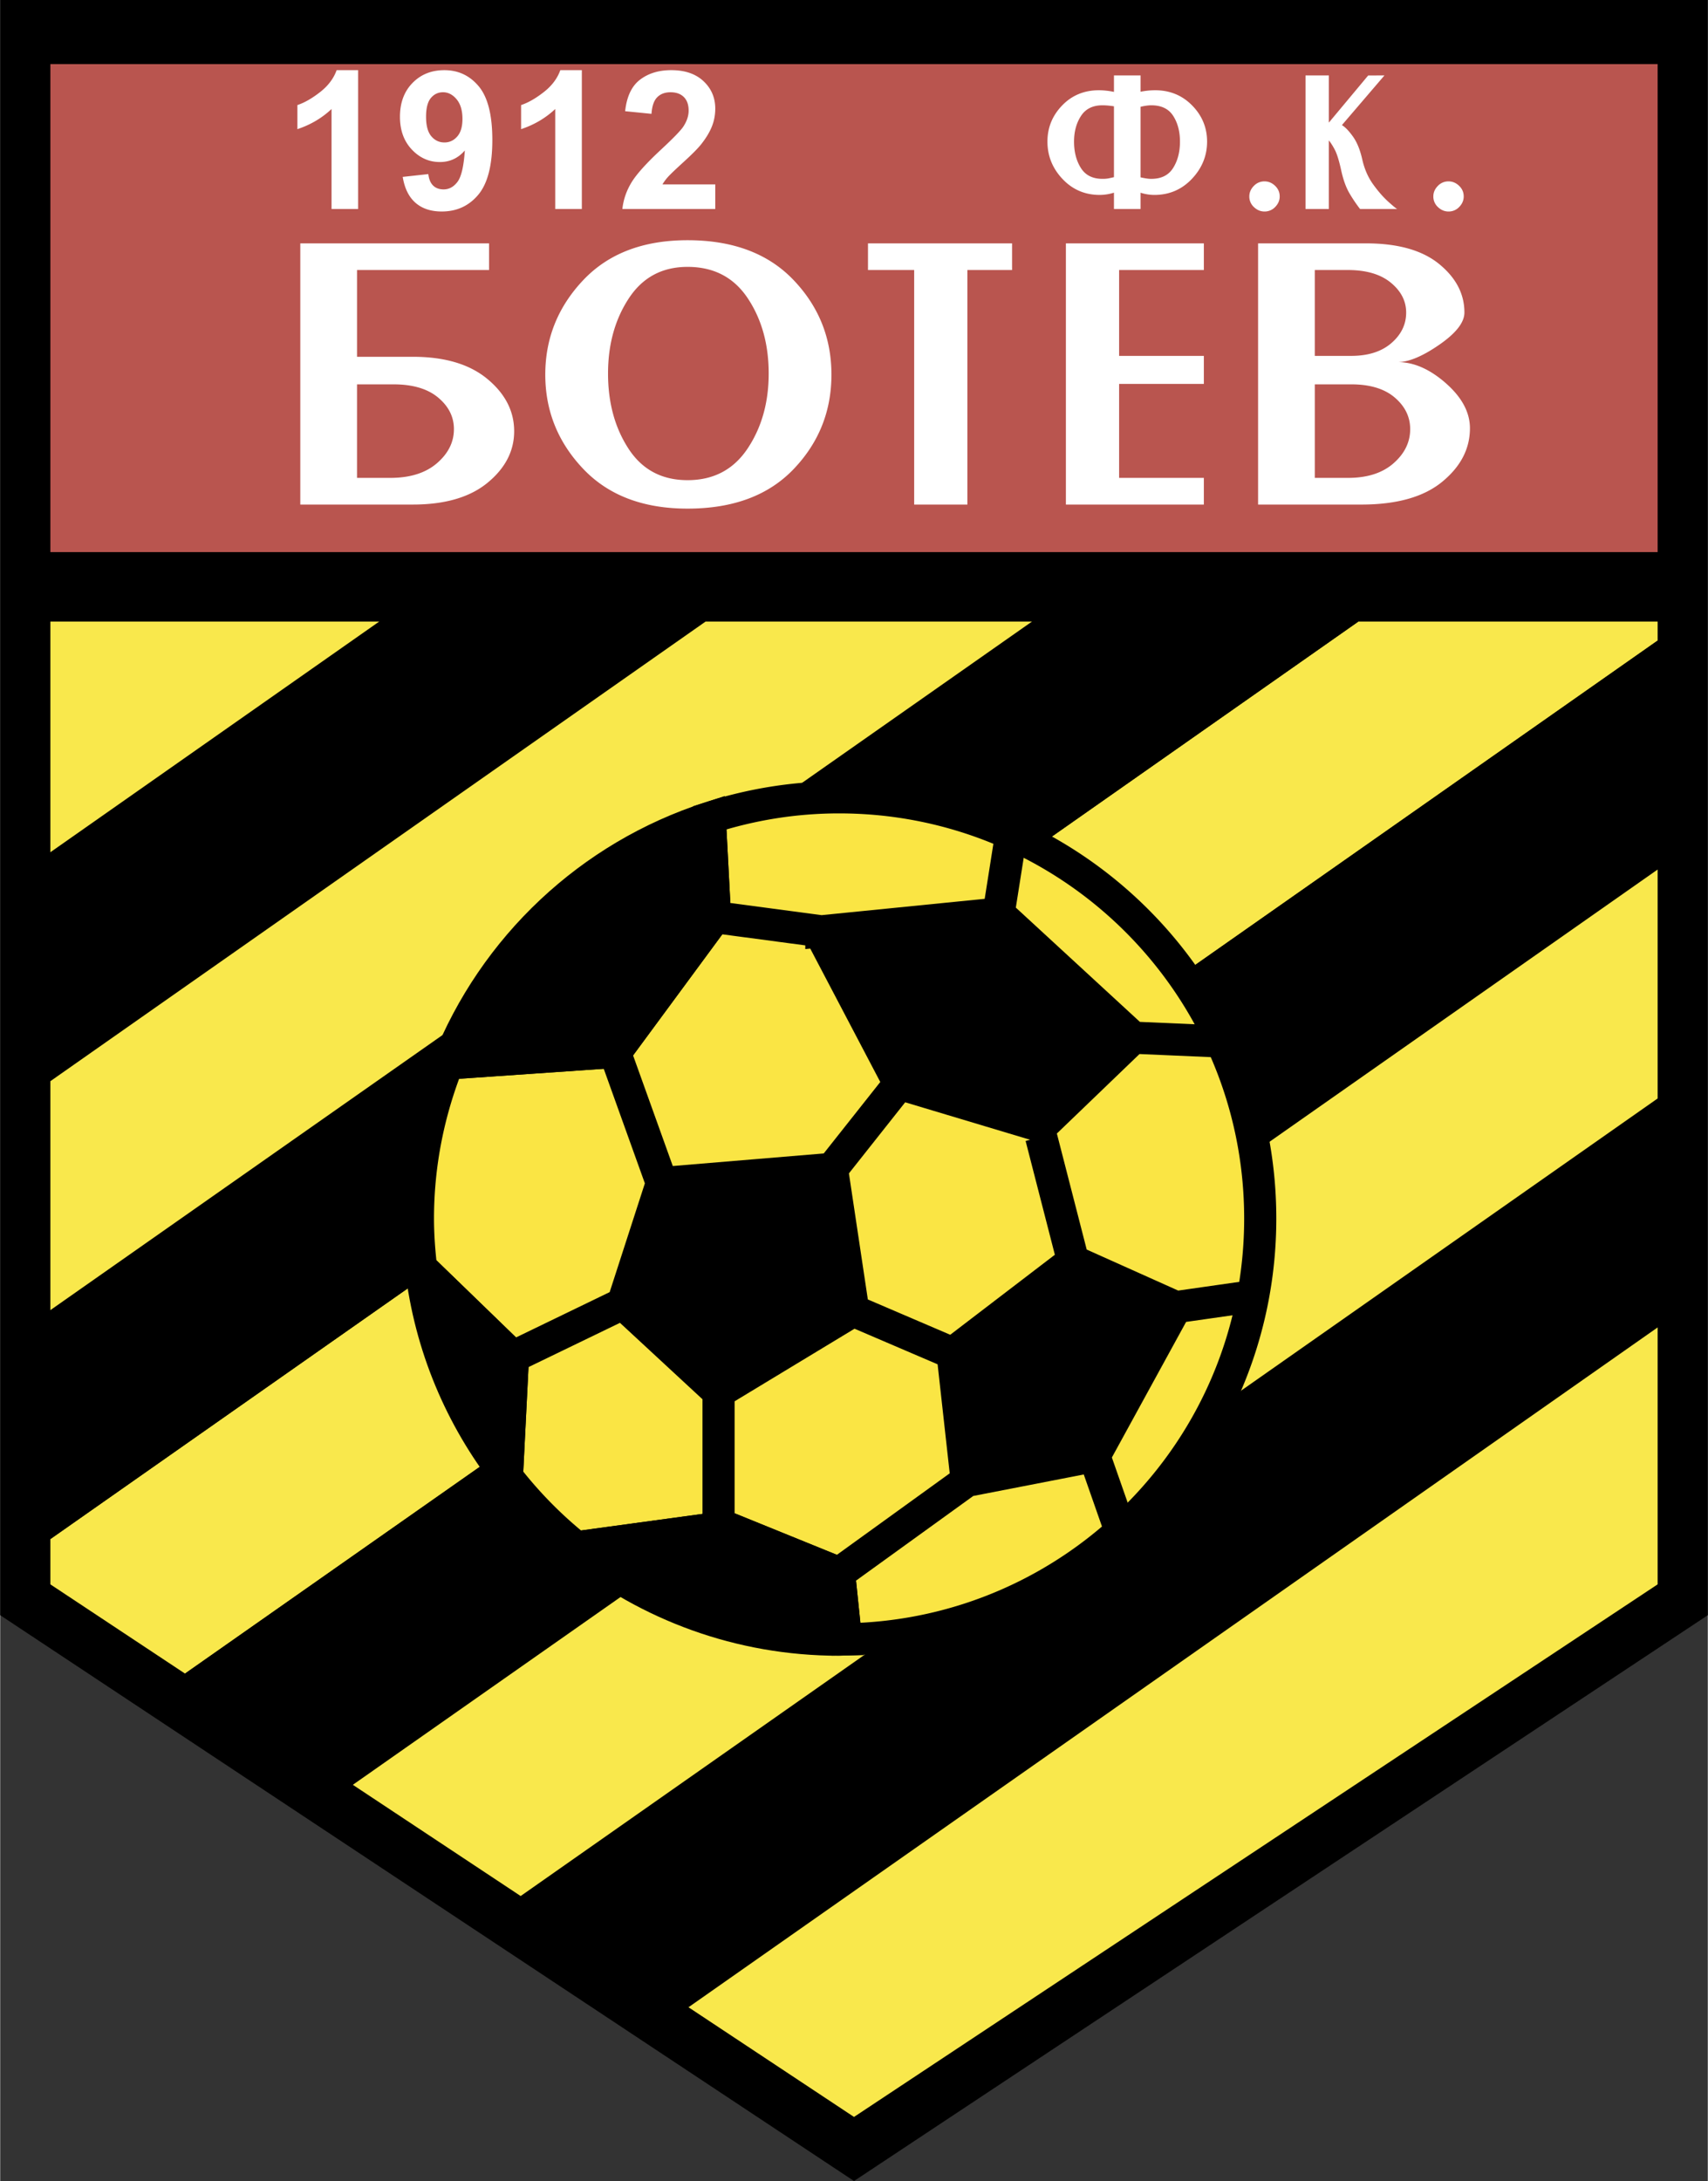
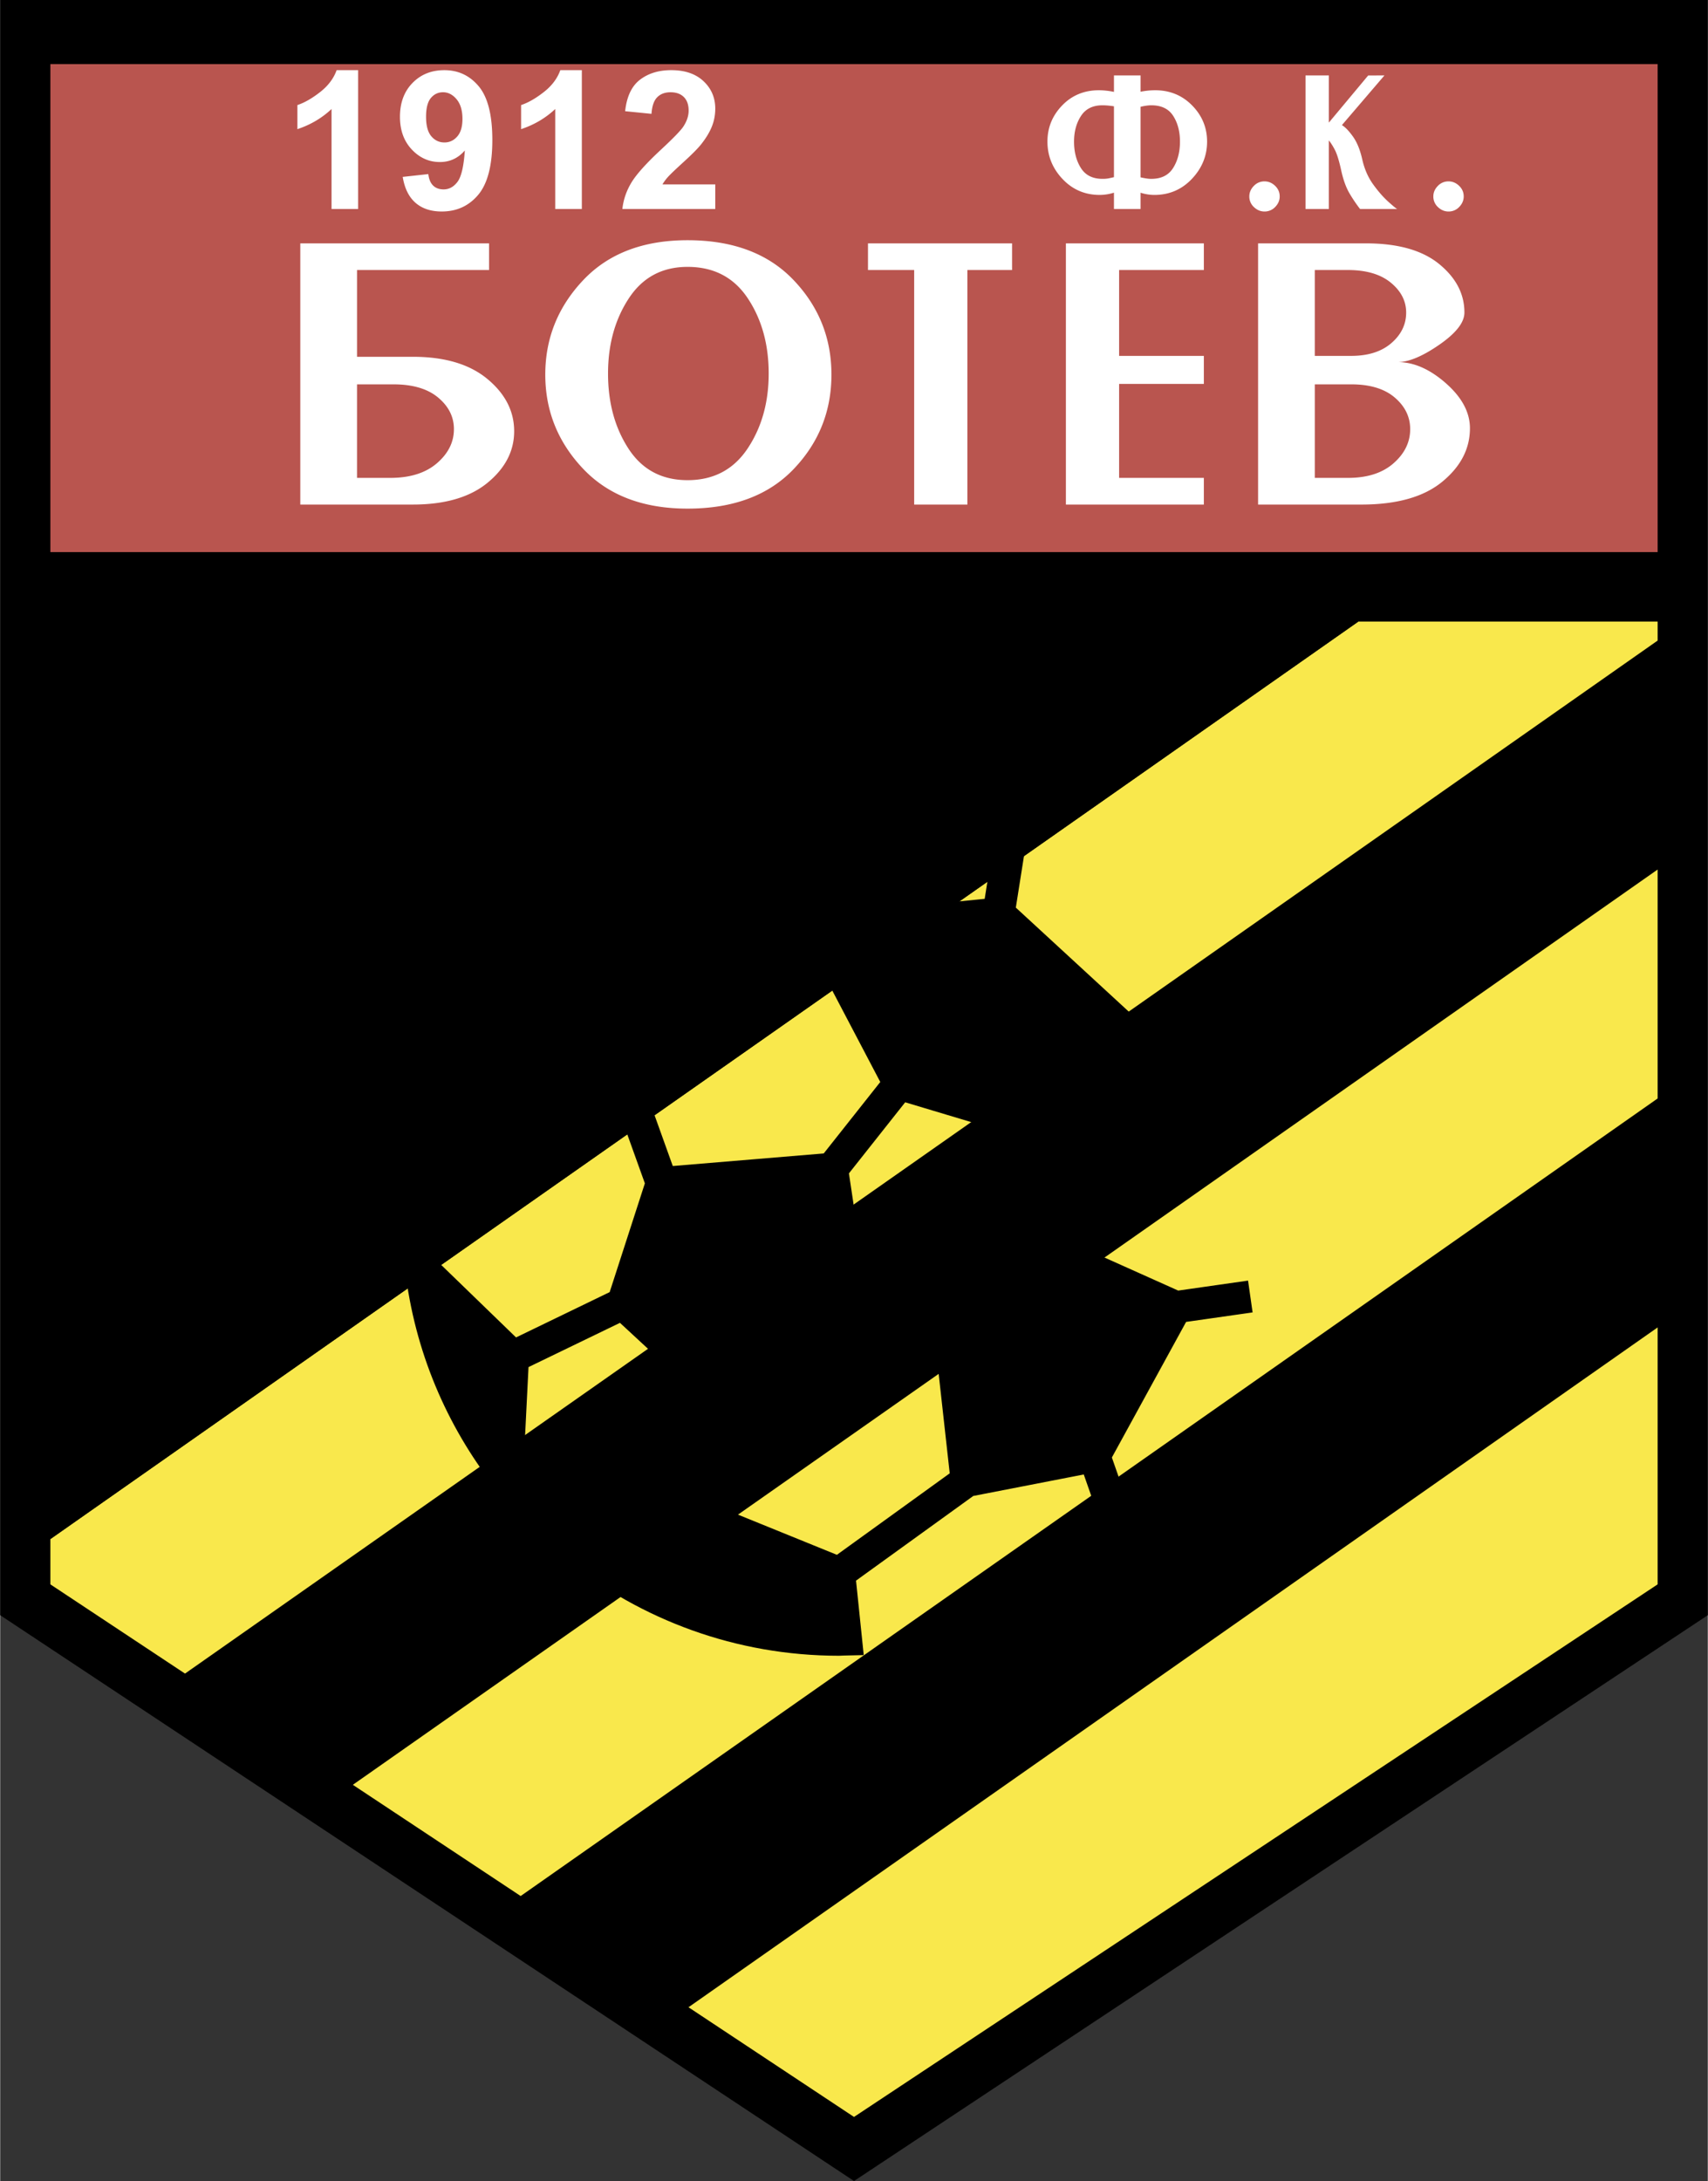
<svg xmlns="http://www.w3.org/2000/svg" width="1958" height="2500" viewBox="0 0 212.587 271.497">
  <rect x="0" y="0" width="212.587" height="271.497" fill="#333333" stroke="none" />
  <path d="M0 0v201.062l106.294 70.435 106.293-70.435V0H0z" />
  <path d="M206.342 7.977H6.246v60.751h200.096V7.977z" fill="#b9554f" />
  <path d="M206.342 68.728H6.246v8.645h200.096v-8.645z" />
  <path d="M206.342 77.372h-37.258L6.246 191.588v5.636l16.762 11.107L206.342 79.74v-2.368z" fill="#f9e84c" />
  <path d="M128.451 77.372L6.246 163.088v28.5L169.084 77.372h-40.633zM47.186 77.372l-40.94 28.716v28.5l81.573-57.216H47.186z" />
-   <path d="M6.246 77.372v28.716l40.94-28.716H6.246zM87.818 77.372L6.246 134.588v28.5l122.206-85.716H87.818z" fill="#f9e84c" />
-   <path d="M206.342 79.74L23.008 208.331l20.894 13.845 162.44-113.936v-28.5zM206.342 136.739L64.795 236.021l20.894 13.845 120.653-84.627v-28.5z" />
  <path fill="#f9e84c" d="M85.689 249.866l20.605 13.654 100.048-66.296v-31.985L85.689 249.866zM206.342 108.24L43.902 222.176l20.893 13.845 141.547-99.282V108.24z" />
  <path d="M54.366 57.668c-1.412 1.214-3.347 1.82-5.807 1.82h-4.136V47.845h4.536c2.393 0 4.246.547 5.558 1.641 1.312 1.094 1.969 2.405 1.969 3.934-.001 1.619-.708 3.035-2.12 4.248zm6.292-10.488c-2.219-1.844-5.312-2.766-9.281-2.766h-6.954v-10.8H60.86v-3.319h-23.5v32.513h14.012c4.004 0 7.106-.906 9.309-2.72 2.202-1.814 3.304-3.95 3.304-6.409.001-2.489-1.109-4.656-3.327-6.499zM93.048 55.833c-1.75 2.625-4.242 3.938-7.475 3.938-3.201 0-5.651-1.304-7.351-3.915-1.7-2.611-2.55-5.73-2.55-9.36 0-3.6.858-6.712 2.575-9.337s4.158-3.938 7.325-3.938c3.266 0 5.766 1.306 7.499 3.916s2.601 5.729 2.601 9.359c.001 3.599-.874 6.712-2.624 9.337zm5.709-20.984c-3.152-3.298-7.548-4.947-13.185-4.947-5.537 0-9.874 1.665-13.009 4.992-3.136 3.328-4.703 7.24-4.703 11.737s1.567 8.402 4.703 11.715c3.135 3.312 7.472 4.968 13.009 4.968 5.67 0 10.073-1.641 13.209-4.924 3.136-3.282 4.704-7.202 4.704-11.759s-1.576-8.485-4.728-11.782zM125.973 33.614h-5.563v29.194h-6.625V33.614h-5.75v-3.319h17.938v3.319zM149.848 62.808h-17.175V30.295h17.175v3.319h-10.55v10.687h10.55v3.488h-10.55v11.7h10.55v3.319zM173.197 42.707c-1.226 1.063-2.897 1.594-5.017 1.594h-4.521V33.614h4.123c2.284 0 4.063.524 5.339 1.572 1.275 1.047 1.913 2.29 1.913 3.728.001 1.466-.612 2.731-1.837 3.793zm6.782 5c-1.996-1.755-3.993-2.633-5.993-2.633 1.366 0 3.091-.721 5.175-2.163 2.083-1.441 3.125-2.778 3.125-4.01 0-2.313-1.05-4.326-3.148-6.038-2.1-1.712-5.131-2.568-9.096-2.568h-13.443v32.513h12.862c4.404 0 7.757-.945 10.06-2.836 2.302-1.89 3.453-4.11 3.453-6.661-.001-1.98-.999-3.848-2.995-5.604zm-6.515 9.961c-1.381 1.214-3.268 1.82-5.662 1.82h-4.142V47.845h4.54c2.328 0 4.133.547 5.414 1.641 1.28 1.094 1.921 2.405 1.921 3.934 0 1.619-.69 3.035-2.071 4.248zM146.022 20.911c-.568.903-1.475 1.354-2.718 1.354-.215 0-.445-.02-.691-.062a12.141 12.141 0 0 1-.645-.125v-8.785c.521-.123.967-.185 1.336-.185 1.259 0 2.169.44 2.729 1.32.562.88.842 1.947.842 3.201 0 1.286-.284 2.38-.853 3.282zm2.371-7.781c-1.238-1.264-2.779-1.896-4.625-1.896a9.18 9.18 0 0 0-1.799.188V9.39h-3.312v2.051a9.354 9.354 0 0 0-1.863-.207c-1.841 0-3.371.632-4.59 1.896-1.219 1.264-1.828 2.762-1.828 4.493 0 1.777.624 3.329 1.874 4.654s2.795 1.988 4.636 1.988a5.91 5.91 0 0 0 1.771-.281v2.031h3.312V23.99a5.665 5.665 0 0 0 1.707.276c1.859 0 3.421-.667 4.683-2 1.261-1.333 1.892-2.88 1.892-4.643-.001-1.731-.62-3.229-1.858-4.493zm-10.565 9.1a4.21 4.21 0 0 1-.599.034c-1.228 0-2.124-.451-2.691-1.354-.567-.902-.851-1.996-.851-3.281 0-1.239.287-2.303.862-3.19s1.468-1.332 2.68-1.332c.414 0 .89.042 1.427.125v8.823c-.399.095-.675.153-.828.175zM157.4 22.578c.492 0 .93.183 1.314.549.384.366.576.808.576 1.326 0 .489-.185.923-.554 1.304a1.793 1.793 0 0 1-1.337.572c-.492 0-.93-.183-1.314-.549a1.766 1.766 0 0 1-.576-1.327c0-.487.185-.922.554-1.303s.815-.572 1.337-.572zM173.936 26.015h-4.643a18.603 18.603 0 0 1-1.275-1.88c-.451-.749-.808-1.721-1.068-2.913-.26-1.192-.521-2.041-.781-2.546-.26-.504-.513-.901-.758-1.192v8.531h-2.906V9.39h2.906v5.872l4.896-5.867 2.023-.004-5.295 6.183c.412.245.871.721 1.375 1.426.505.706.891 1.652 1.158 2.841.267 1.188.718 2.223 1.353 3.105.634.882 1.276 1.614 1.926 2.196.648.582 1.011.873 1.089.873zM180.309 22.578c.492 0 .93.183 1.314.549.384.366.576.808.576 1.326 0 .489-.185.923-.554 1.304a1.793 1.793 0 0 1-1.337.572c-.492 0-.93-.183-1.314-.549a1.766 1.766 0 0 1-.576-1.327c0-.487.184-.922.554-1.303a1.793 1.793 0 0 1 1.337-.572zM44.562 26.015H41.25V13.571c-1.202 1.13-2.619 1.965-4.25 2.506v-3c.861-.281 1.796-.813 2.806-1.598 1.01-.784 1.703-1.7 2.079-2.746h2.677v17.282zM56.9 16.99c-.433.496-.964.744-1.594.744-.654 0-1.199-.257-1.635-.773-.436-.515-.654-1.322-.654-2.422 0-1.084.2-1.864.602-2.341.4-.476.904-.714 1.512-.714.638 0 1.201.291 1.687.872.487.581.73 1.398.73 2.451.001.96-.216 1.688-.648 2.183zm-5.194 8.259c.83.72 1.916 1.079 3.262 1.079 1.869 0 3.386-.697 4.552-2.09 1.165-1.394 1.748-3.665 1.748-6.812 0-3.093-.561-5.315-1.68-6.665-1.12-1.351-2.553-2.026-4.299-2.026-1.605 0-2.927.533-3.965 1.598s-1.556 2.468-1.556 4.208c0 1.67.49 3.026 1.471 4.068s2.146 1.562 3.499 1.562c1.242 0 2.278-.48 3.106-1.441-.133 1.975-.437 3.276-.912 3.905s-1.051.942-1.729.942c-.538 0-.97-.155-1.297-.468-.327-.312-.53-.791-.607-1.438l-3.188.351c.235 1.431.766 2.506 1.595 3.227zM72.41 26.015h-3.312V13.571c-1.202 1.13-2.619 1.965-4.25 2.506v-3c.86-.281 1.796-.813 2.806-1.598 1.01-.784 1.703-1.7 2.079-2.746h2.678v17.282h-.001zM89.021 22.953v3.062H77.458c.125-1.157.5-2.253 1.126-3.289s1.862-2.41 3.708-4.123c1.486-1.384 2.398-2.322 2.734-2.814.454-.681.681-1.353.681-2.017 0-.735-.2-1.3-.599-1.695-.399-.395-.951-.592-1.654-.592-.696 0-1.249.208-1.66.622-.411.415-.648 1.104-.711 2.065l-3.281-.329c.196-1.82.813-3.127 1.85-3.92 1.037-.792 2.333-1.189 3.889-1.189 1.705 0 3.044.458 4.019 1.374.974.917 1.461 2.055 1.461 3.417 0 .775-.139 1.513-.417 2.213-.278.701-.719 1.435-1.322 2.201-.399.509-1.123 1.241-2.17 2.196s-1.71 1.589-1.988 1.902a5.598 5.598 0 0 0-.676.916h6.573z" fill="#fff" />
-   <path d="M156.867 151.682c0-28.956-23.475-52.43-52.43-52.43-5.62 0-11.023.906-16.099 2.543l.651 12.373-12.358 16.771-20.909 1.442c-2.372 5.979-3.716 12.479-3.716 19.302 0 2.078.154 4.118.389 6.133l11.437 11.08-.747 14.941a52.63 52.63 0 0 0 8.637 8.778l18.591-2.535 14.124 5.737.854 8.252c28.558-.462 51.576-23.72 51.576-52.387z" fill="#fae544" stroke="#000" stroke-width="4" stroke-miterlimit="2.613" />
  <path d="M76.632 130.938l-20.909 1.442c5.739-14.469 17.703-25.776 32.616-30.585l.651 12.373-12.358 16.77zM63.833 168.895l-.747 14.941c-5.733-7.362-9.552-16.273-10.69-26.021l11.437 11.08zM104.438 195.816l.854 8.252c-.287.005-.565.043-.854.043-12.383 0-23.744-4.317-32.715-11.497l18.591-2.535 14.124 5.737zM103.555 145.503l2.648 17.654-16.772 10.151-11.916-11.034 4.855-15.005 21.185-1.766zM133.566 156.978l12.799 5.737-10.15 18.537-15.889 3.09-1.765-15.889 15.005-11.475zM102.23 115.932l22.068-2.206 16.771 15.447-11.475 11.034-17.654-5.297-9.268-17.654-.442-1.324zM77.515 162.274l-13.682 6.621 13.682-6.621zM82.37 147.269l-6.18-17.213 6.18 17.213zM103.555 145.503l8.385-10.593-8.385 10.593zM102.23 115.932l-13.24-1.765 13.24 1.765zM125.622 105.34l-1.324 8.386 1.324-8.386zM151.221 129.614l-10.152-.441 10.152.441zM133.566 156.978l-3.972-15.448 3.972 15.448zM106.203 163.157l12.358 5.296-12.358-5.296zM89.431 173.308v16.33-16.33zM104.438 195.816l15.888-11.474-15.888 11.474zM146.365 162.715l9.269-1.323-9.269 1.323zM139.304 190.079l-3.089-8.827 3.089 8.827z" stroke="#000" stroke-width="4" stroke-miterlimit="2.613" />
</svg>